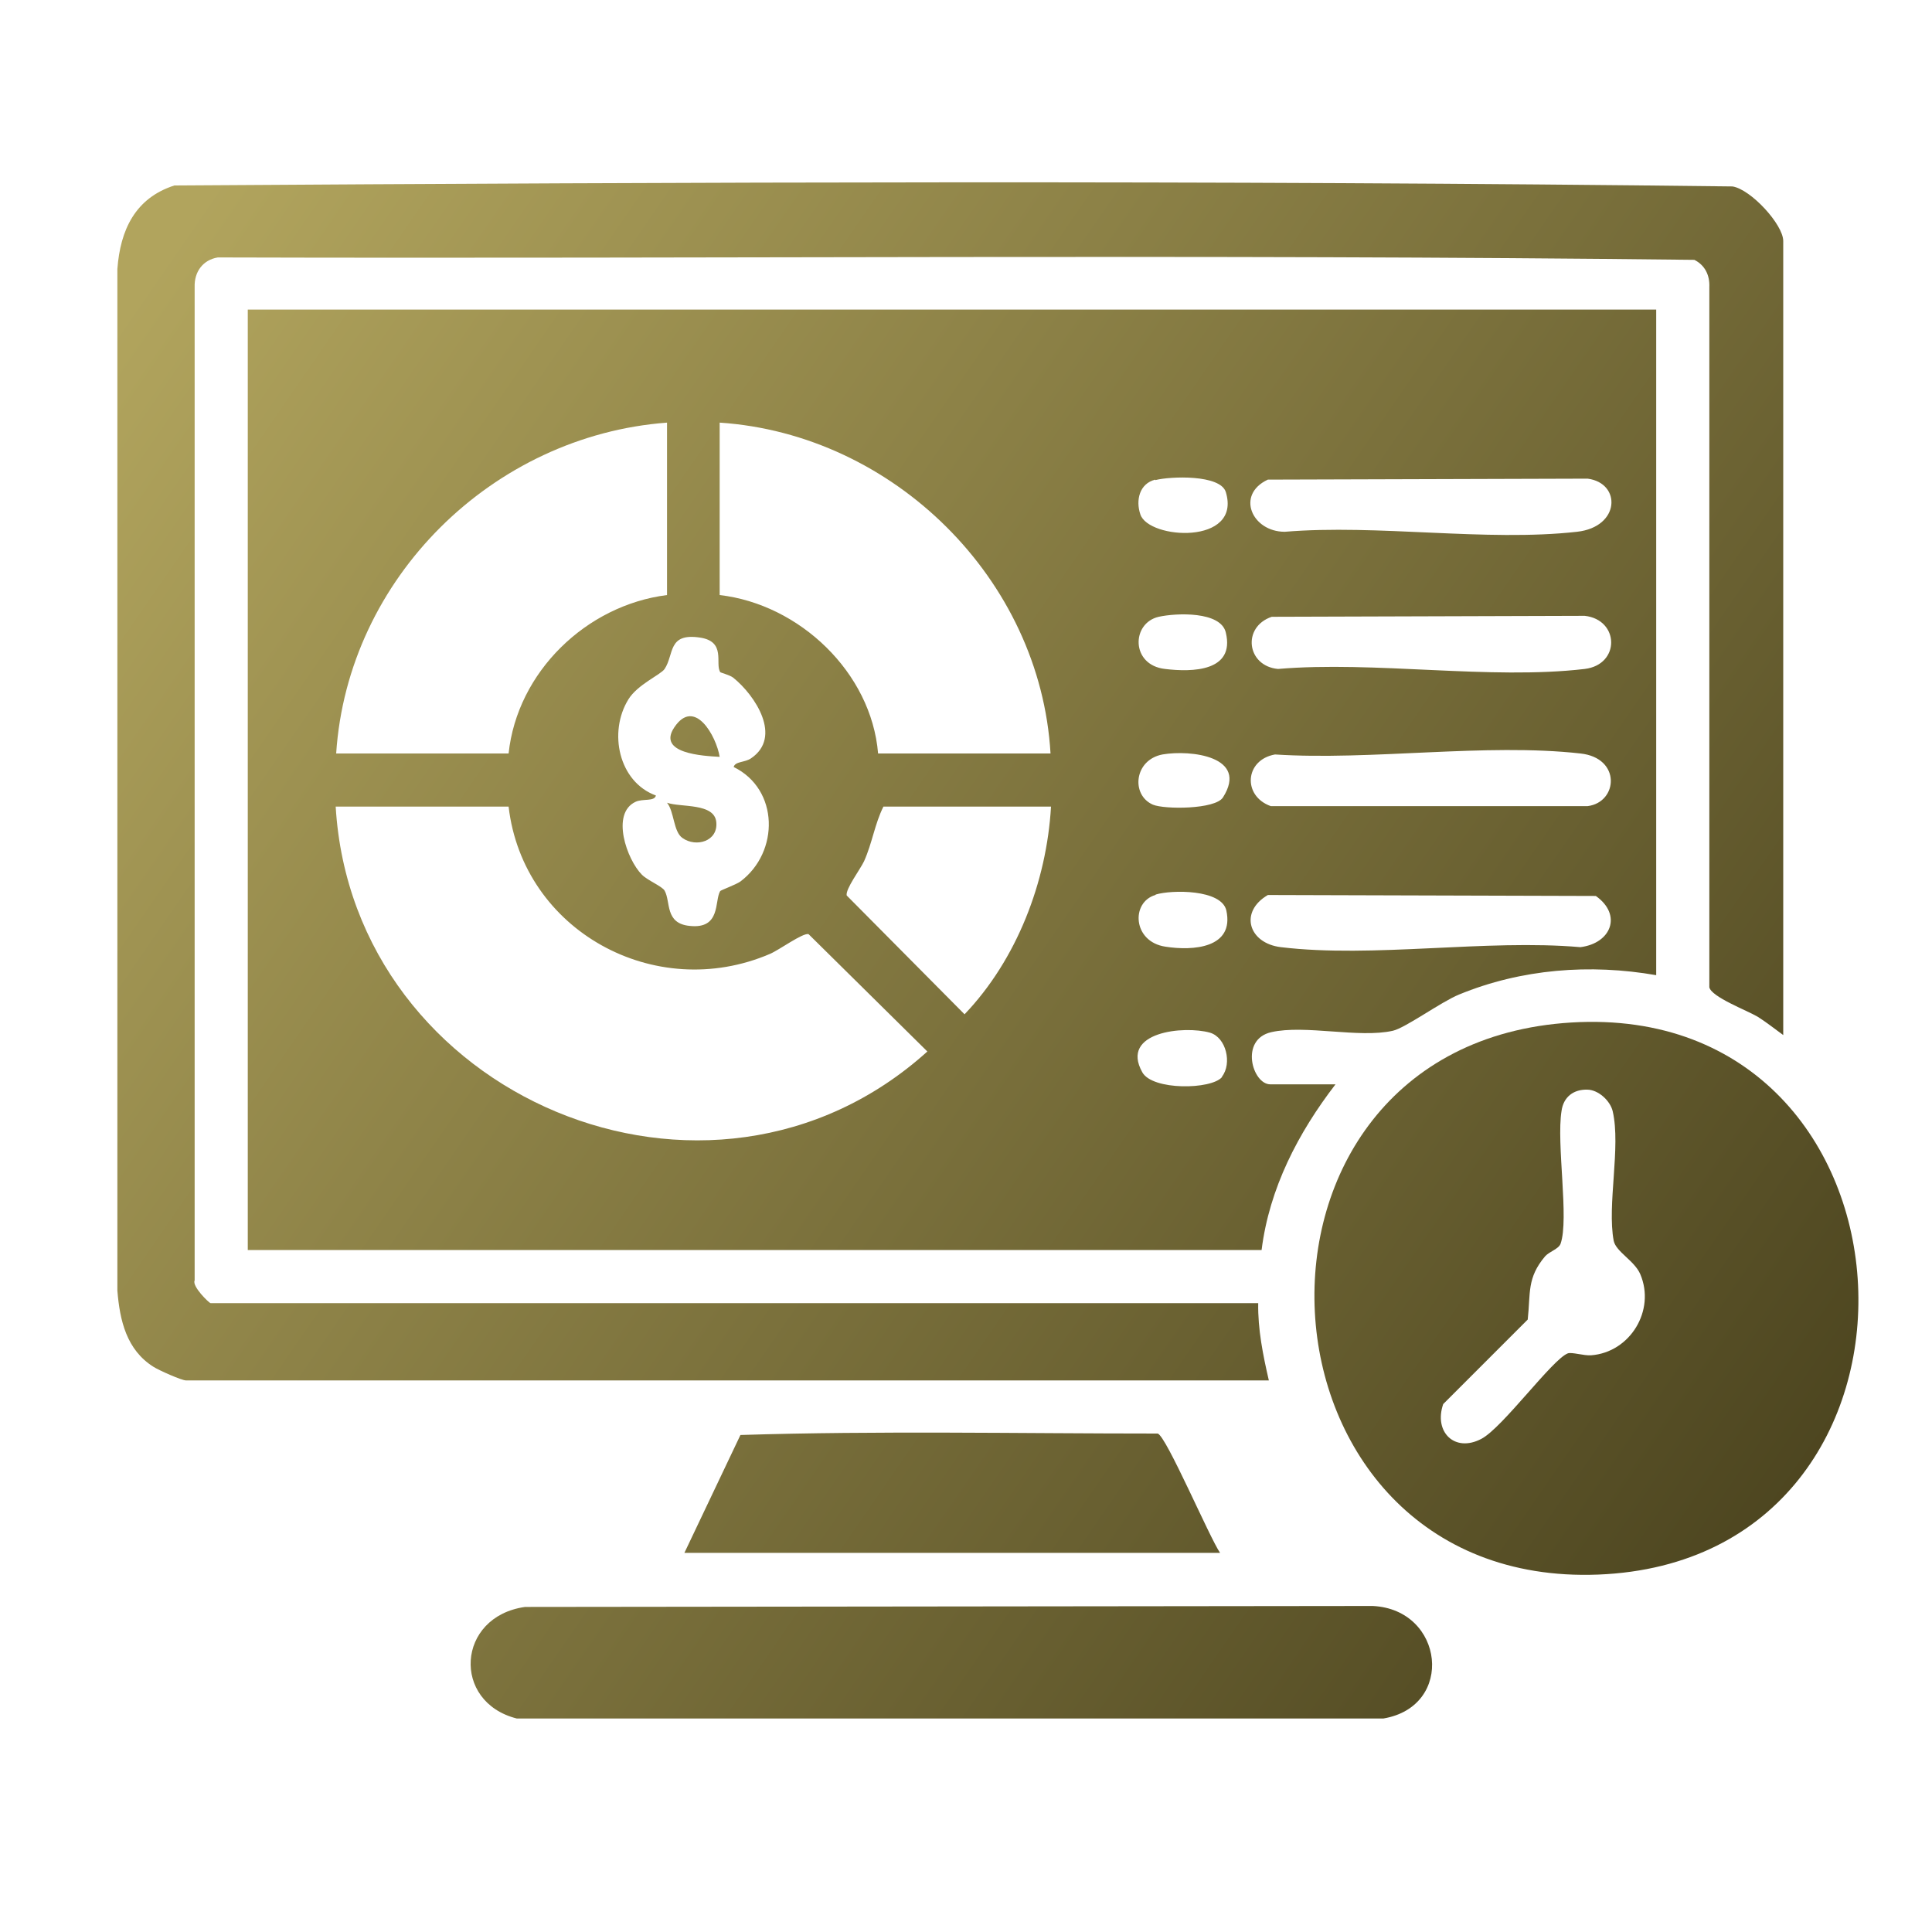
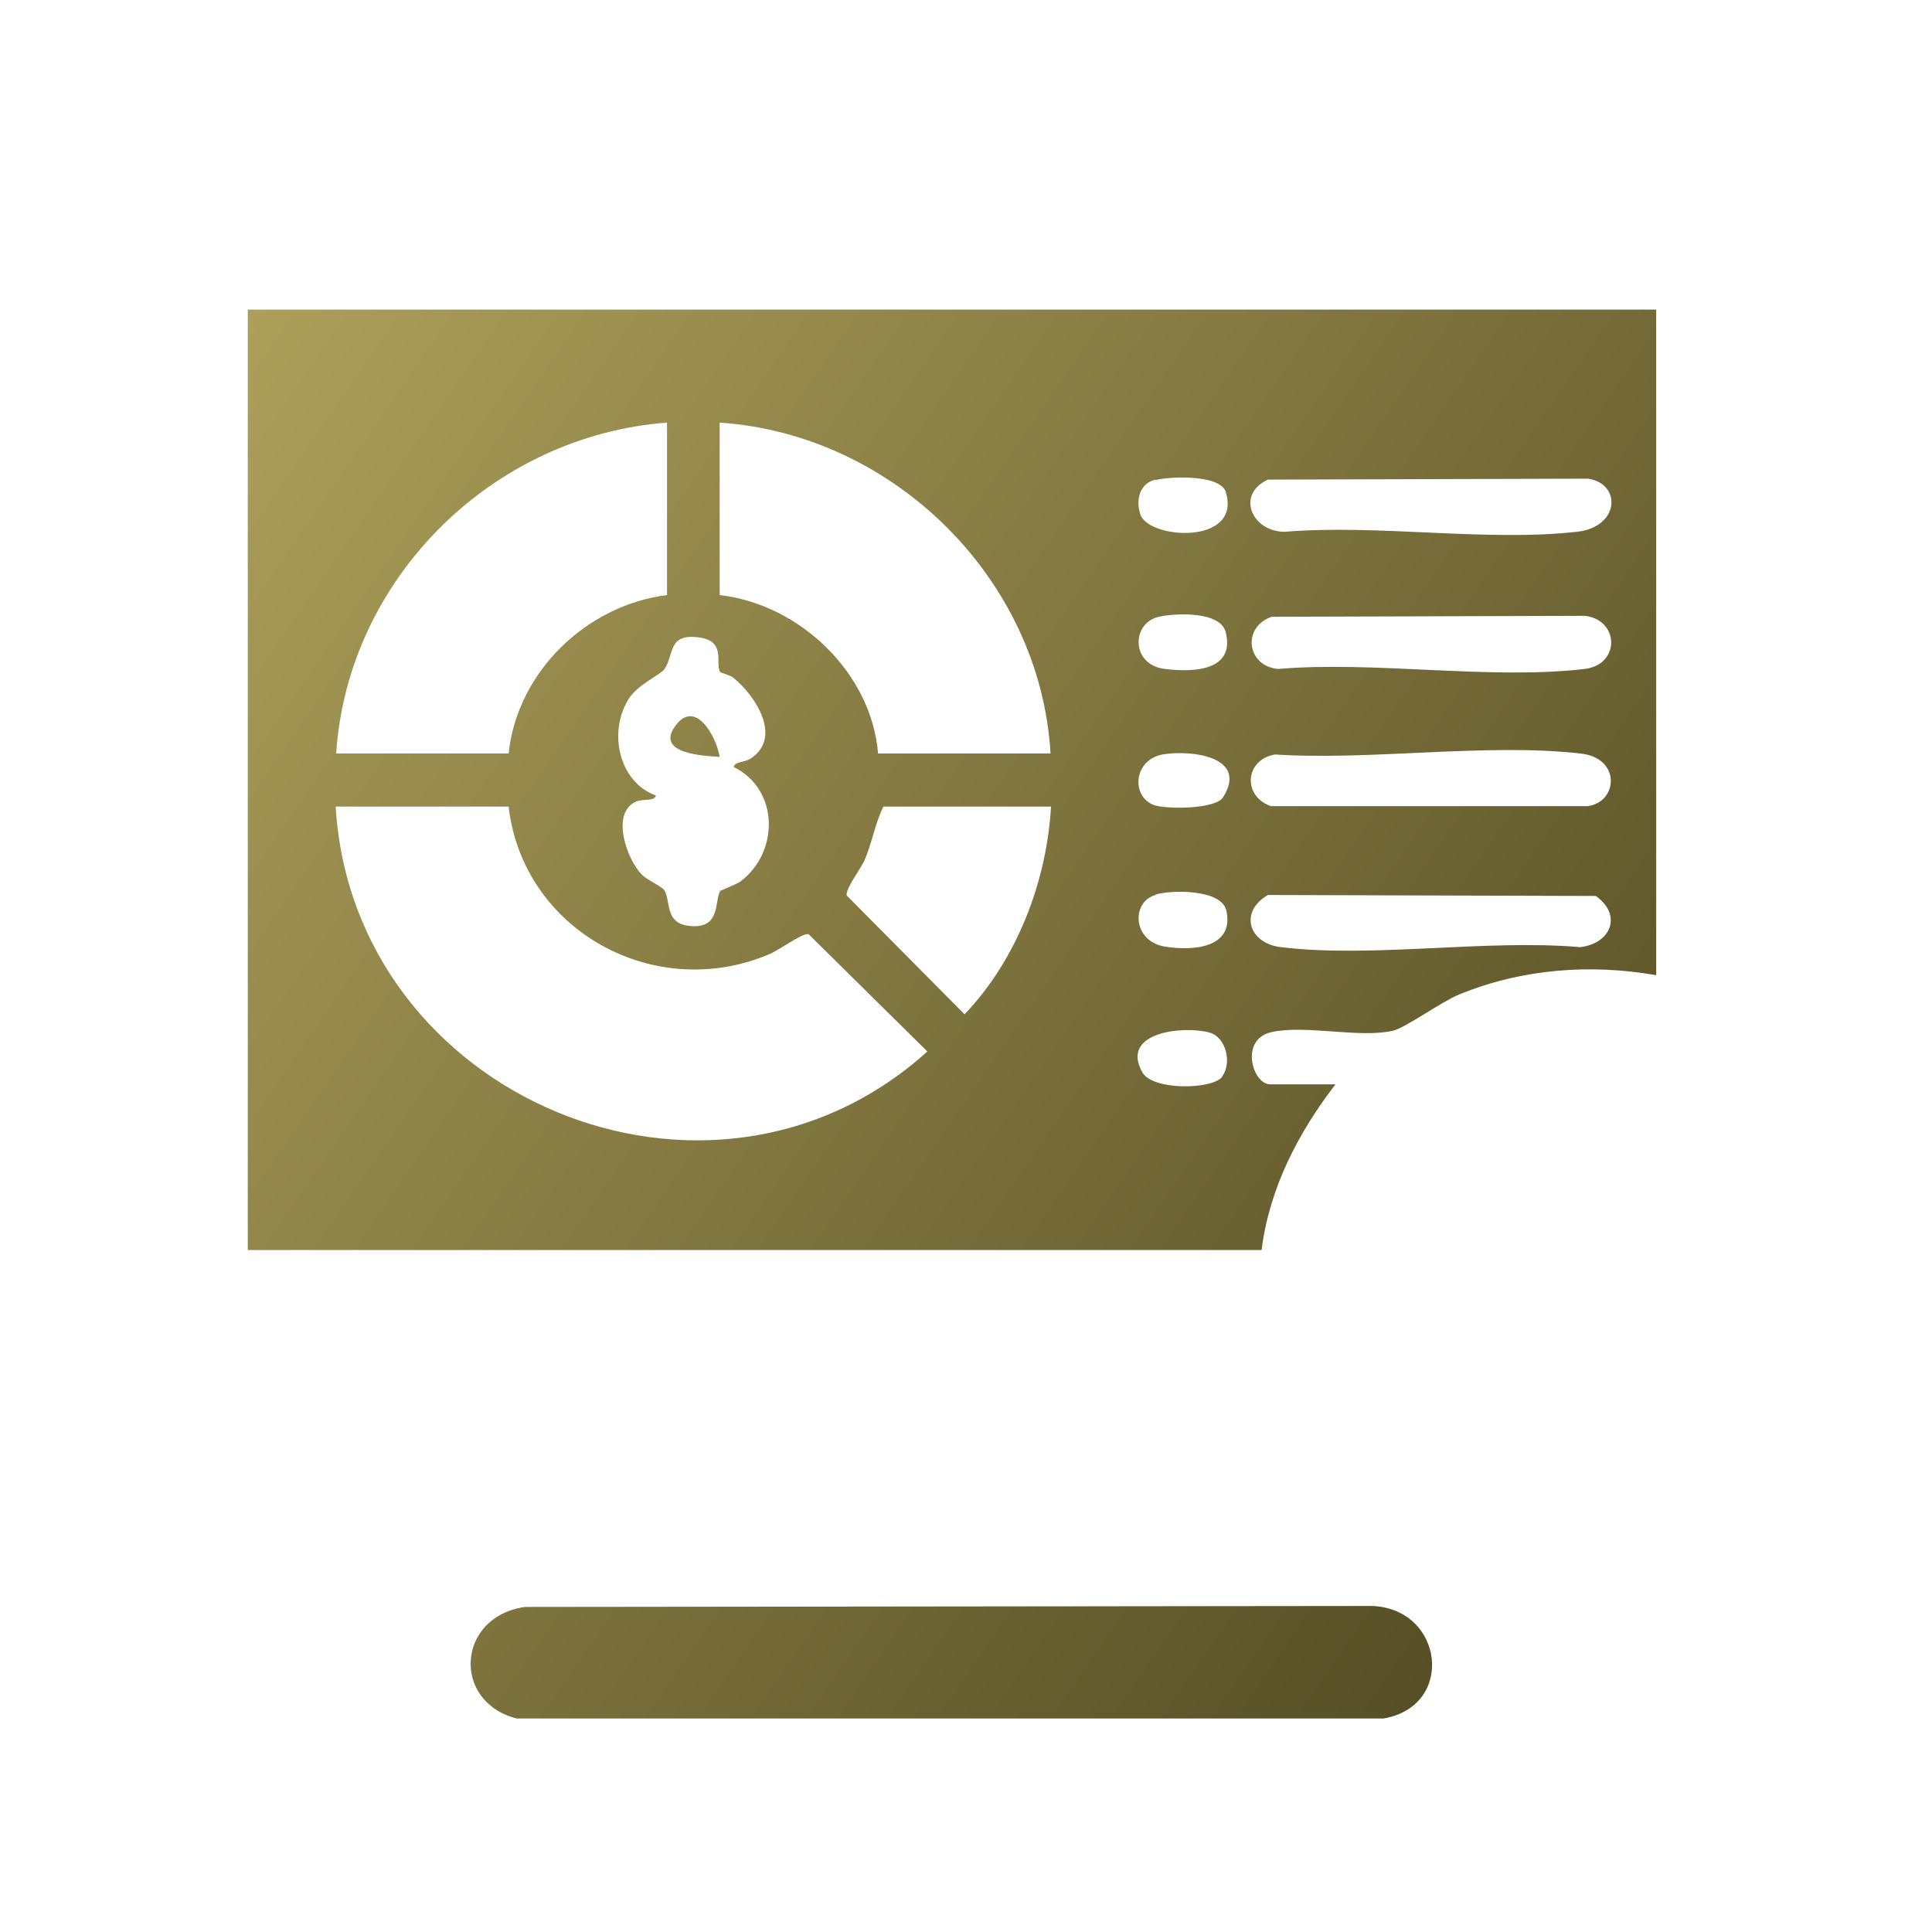
<svg xmlns="http://www.w3.org/2000/svg" xmlns:xlink="http://www.w3.org/1999/xlink" id="Layer_1" data-name="Layer 1" viewBox="0 0 40 40">
  <defs>
    <style>
      .cls-1 {
        fill: url(#linear-gradient-2);
      }

      .cls-2 {
        fill: url(#linear-gradient-4);
      }

      .cls-3 {
        fill: url(#linear-gradient-3);
      }

      .cls-4 {
        fill: url(#linear-gradient-5);
      }

      .cls-5 {
        fill: url(#linear-gradient-7);
      }

      .cls-6 {
        fill: url(#linear-gradient-6);
      }

      .cls-7 {
        fill: url(#linear-gradient);
      }
    </style>
    <linearGradient id="linear-gradient" x1="3.55" y1="5" x2="41.35" y2="31.07" gradientUnits="userSpaceOnUse">
      <stop offset="0" stop-color="#b1a45d" />
      <stop offset="1" stop-color="#453e1b" />
    </linearGradient>
    <linearGradient id="linear-gradient-2" x1="3.54" y1="5.02" x2="41.33" y2="31.09" xlink:href="#linear-gradient" />
    <linearGradient id="linear-gradient-3" x1="2.78" y1="6.12" x2="40.57" y2="32.19" xlink:href="#linear-gradient" />
    <linearGradient id="linear-gradient-4" x1="-5" y1="17.4" x2="32.79" y2="43.47" xlink:href="#linear-gradient" />
    <linearGradient id="linear-gradient-5" x1="-3.56" y1="15.31" x2="34.23" y2="41.38" xlink:href="#linear-gradient" />
    <linearGradient id="linear-gradient-6" x1="1.41" y1="8.11" x2="39.2" y2="34.18" xlink:href="#linear-gradient" />
    <linearGradient id="linear-gradient-7" x1="2.23" y1="6.91" x2="40.03" y2="32.98" xlink:href="#linear-gradient" />
  </defs>
  <path class="cls-7" d="M34.29,6.41v13.78c-1.37-.24-2.79-.13-4.08.4-.37.15-1.11.69-1.37.75-.7.16-1.82-.13-2.52.03-.66.15-.39,1.08-.02,1.08h1.35c-.77,1-1.37,2.15-1.53,3.43H5.13V6.41h29.17ZM13.81,8.75c-3.61.27-6.61,3.22-6.85,6.85h3.57c.18-1.69,1.61-3.07,3.28-3.28v-3.57ZM21.75,15.6c-.21-3.61-3.25-6.61-6.85-6.85v3.57c1.65.19,3.14,1.6,3.28,3.28h3.57ZM23.92,9.93c-.33.08-.41.43-.31.72.17.52,2.1.64,1.77-.46-.11-.37-1.15-.33-1.46-.25ZM26.25,9.93c-.67.31-.33,1.08.35,1.08,1.92-.16,4.17.21,6.05,0,.9-.1.92-1.01.22-1.1l-6.62.02ZM23.99,12.77c-.57.13-.58,1,.13,1.08.57.07,1.45.05,1.26-.75-.1-.45-1.03-.41-1.39-.33ZM26.33,12.77c-.62.21-.52,1.02.13,1.08,2-.17,4.39.23,6.35,0,.74-.09.72-1.02,0-1.1l-6.48.02ZM14.91,13.91c-.11-.17.13-.63-.42-.71-.67-.1-.53.35-.73.65-.08.12-.56.32-.75.63-.42.68-.2,1.71.57,1.99-.03.13-.27.06-.42.13-.52.24-.18,1.2.13,1.51.12.12.42.24.47.33.13.23,0,.68.52.73.65.07.51-.52.63-.72.01-.02.32-.13.42-.2.81-.61.8-1.91-.14-2.37.03-.12.23-.09.36-.18.65-.44.09-1.3-.37-1.67-.08-.06-.26-.1-.28-.12ZM24.07,15.62c-.59.11-.66.84-.2,1.04.24.1,1.29.1,1.45-.15.54-.85-.67-.99-1.25-.89ZM26.4,15.62c-.63.11-.68.86-.09,1.07h6.56c.63-.08.7-1-.15-1.09-1.96-.22-4.33.15-6.33.02ZM10.52,16.7h-3.57c.36,6.02,7.74,9.14,12.25,5.07l-2.46-2.43c-.12-.03-.61.33-.8.41-2.38,1.02-5.11-.48-5.41-3.05ZM21.75,16.7h-3.46c-.18.36-.23.75-.4,1.13-.08.17-.39.58-.36.71l2.44,2.46c1.08-1.13,1.7-2.74,1.79-4.3ZM23.92,18.53c-.51.15-.47.97.21,1.07.57.09,1.43.03,1.26-.75-.1-.44-1.13-.43-1.46-.33ZM26.25,18.53c-.6.35-.4,1,.27,1.08,1.91.23,4.25-.17,6.2,0,.64-.08.87-.67.32-1.06l-6.8-.02ZM25.3,22.29c.21-.27.09-.81-.25-.91-.53-.15-1.87-.02-1.4.82.21.38,1.43.36,1.65.1Z" />
-   <path class="cls-1" d="M36.92,21.43c-.18-.13-.34-.26-.53-.38-.22-.13-.96-.41-1-.61V5.94c.01-.24-.09-.45-.31-.56-10.18-.12-20.38-.02-30.57-.05-.31.05-.49.3-.48.61v20.57c-.06.12.3.47.33.47h21.69c-.01.54.1,1.08.22,1.6H3.85c-.09,0-.56-.21-.67-.28-.56-.35-.7-.96-.75-1.58V5.57c.06-.81.37-1.47,1.18-1.73,10.74-.07,21.52-.11,32.26.02.38.06,1.05.79,1.05,1.13v16.44Z" />
-   <path class="cls-3" d="M32.53,21.17c7.55-.46,8.1,11.13.56,11.43-7.42.29-8.04-10.97-.56-11.43ZM32.87,22.56c-.29-.01-.5.15-.54.44-.11.68.16,2.24-.02,2.75-.04.11-.23.16-.32.26-.38.45-.3.76-.36,1.31l-1.75,1.75c-.2.58.24,1.01.79.72.44-.23,1.47-1.65,1.79-1.77.08-.03.33.05.48.04.81-.06,1.34-.93,1.02-1.68-.12-.28-.5-.46-.55-.69-.14-.74.15-1.94-.02-2.68-.05-.22-.3-.45-.53-.45Z" />
  <path class="cls-2" d="M10.87,33.27l17.55-.02c1.48.07,1.71,2.08.22,2.33H10.7c-1.35-.34-1.25-2.11.17-2.31Z" />
-   <path class="cls-4" d="M25.25,32.15h-11.08l1.16-2.44c2.86-.09,5.76-.03,8.64-.03.18.06,1.07,2.15,1.29,2.47Z" />
-   <path class="cls-6" d="M13.81,16.62c.29.1.98,0,1.02.4s-.42.53-.7.33c-.19-.13-.17-.55-.32-.73Z" />
  <path class="cls-5" d="M14.9,15.67c-.35-.02-1.3-.07-.94-.61.42-.63.87.18.94.61Z" />
</svg>